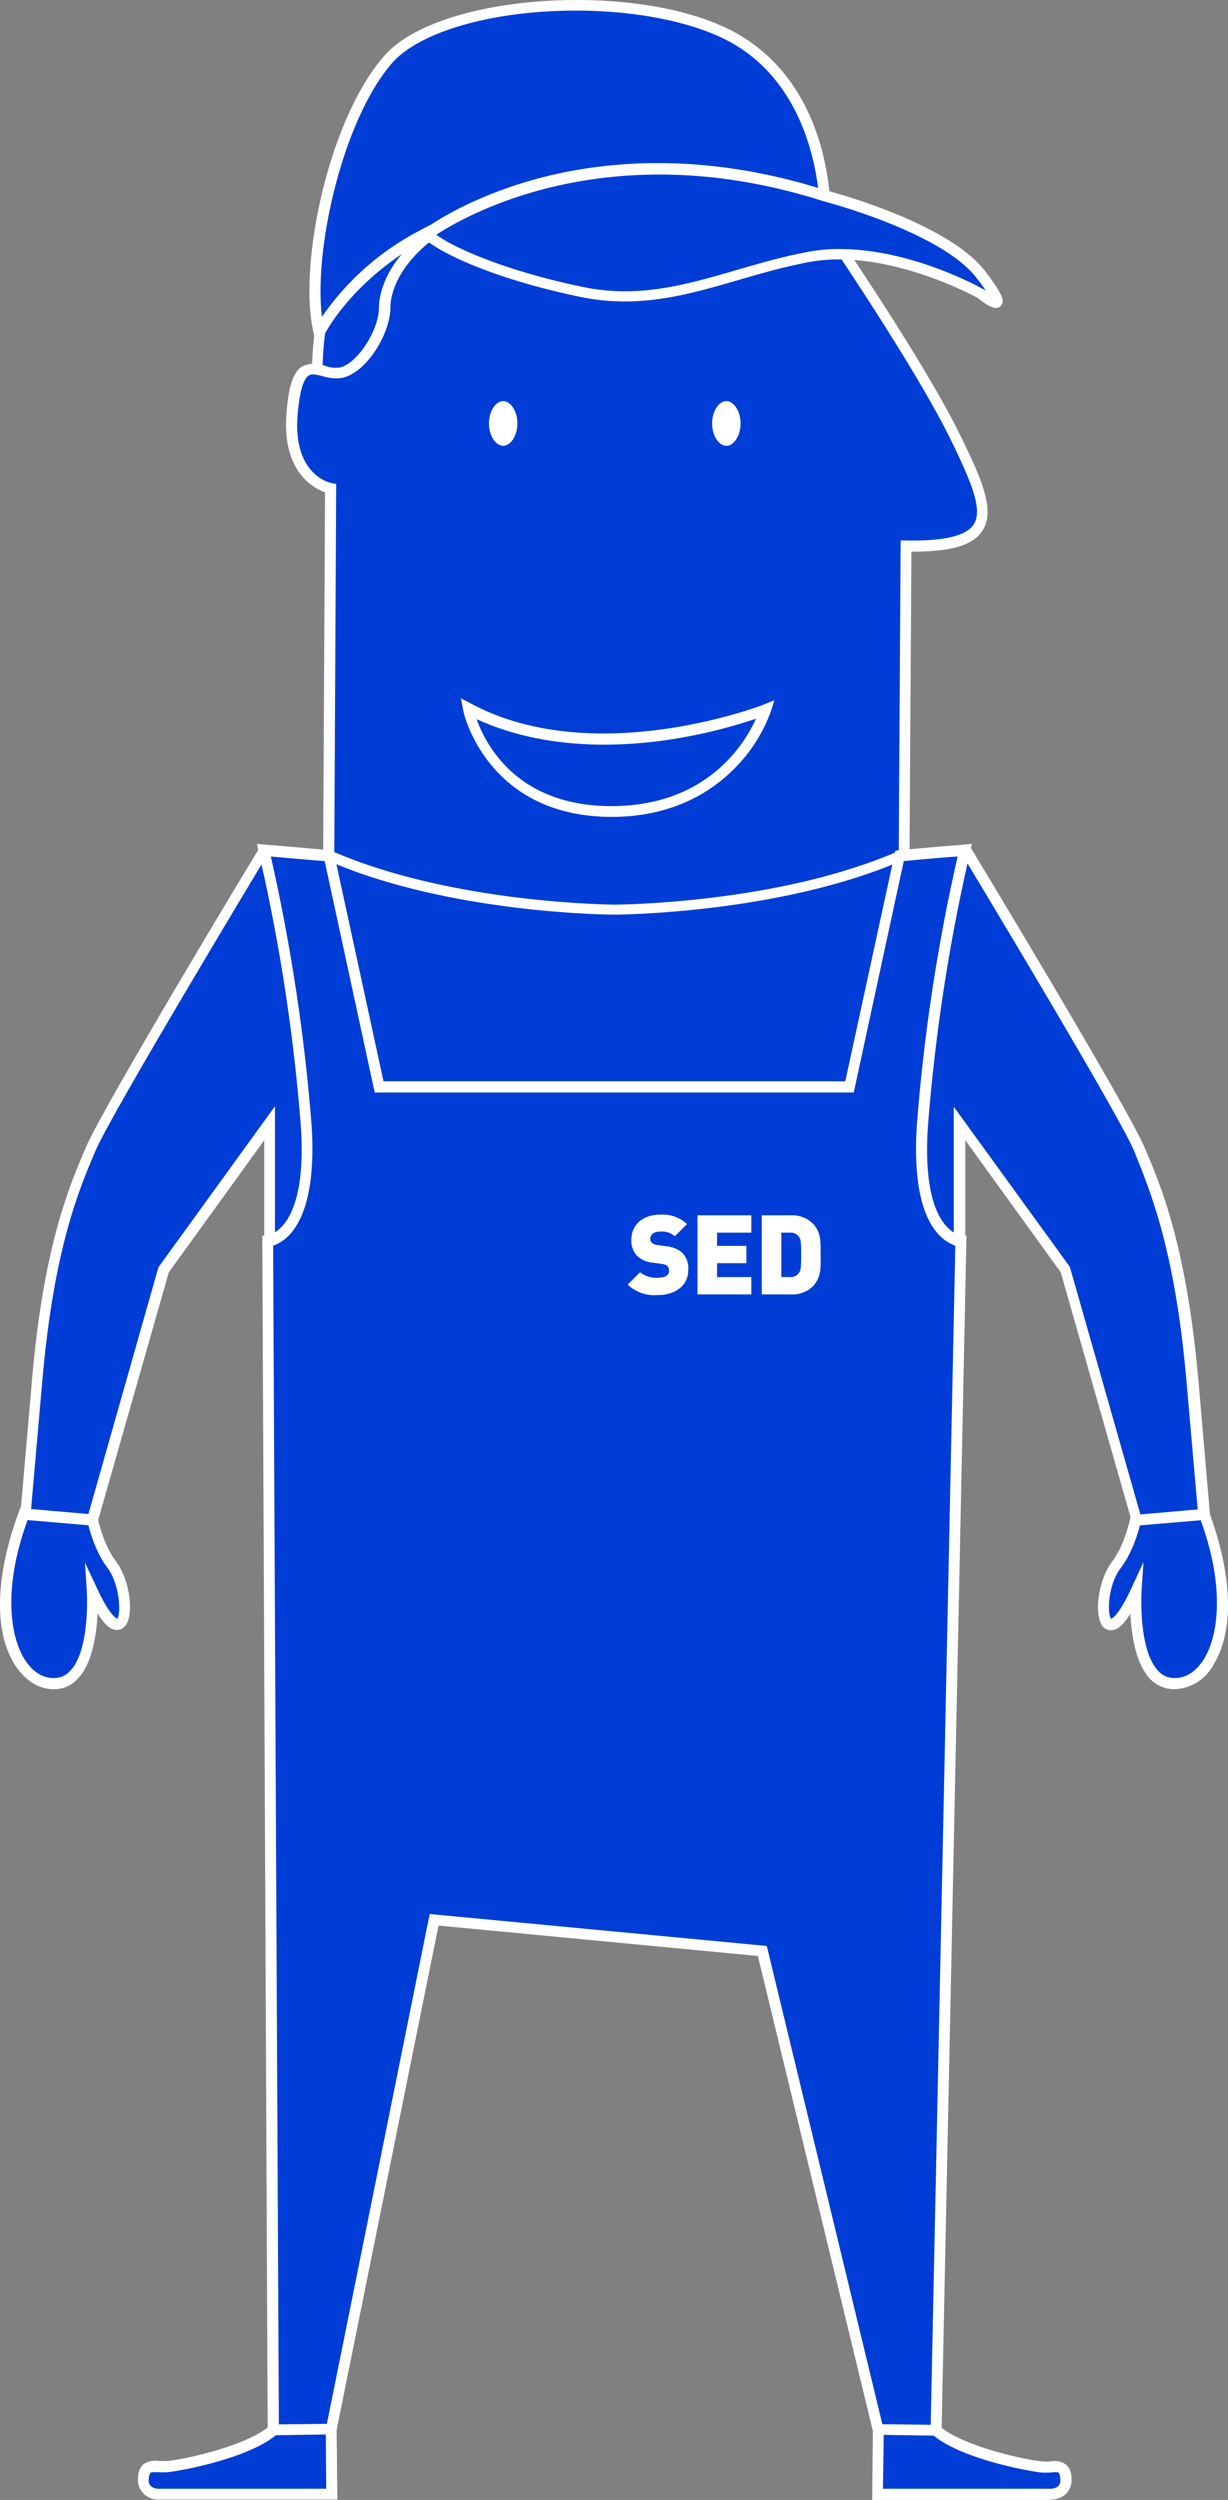
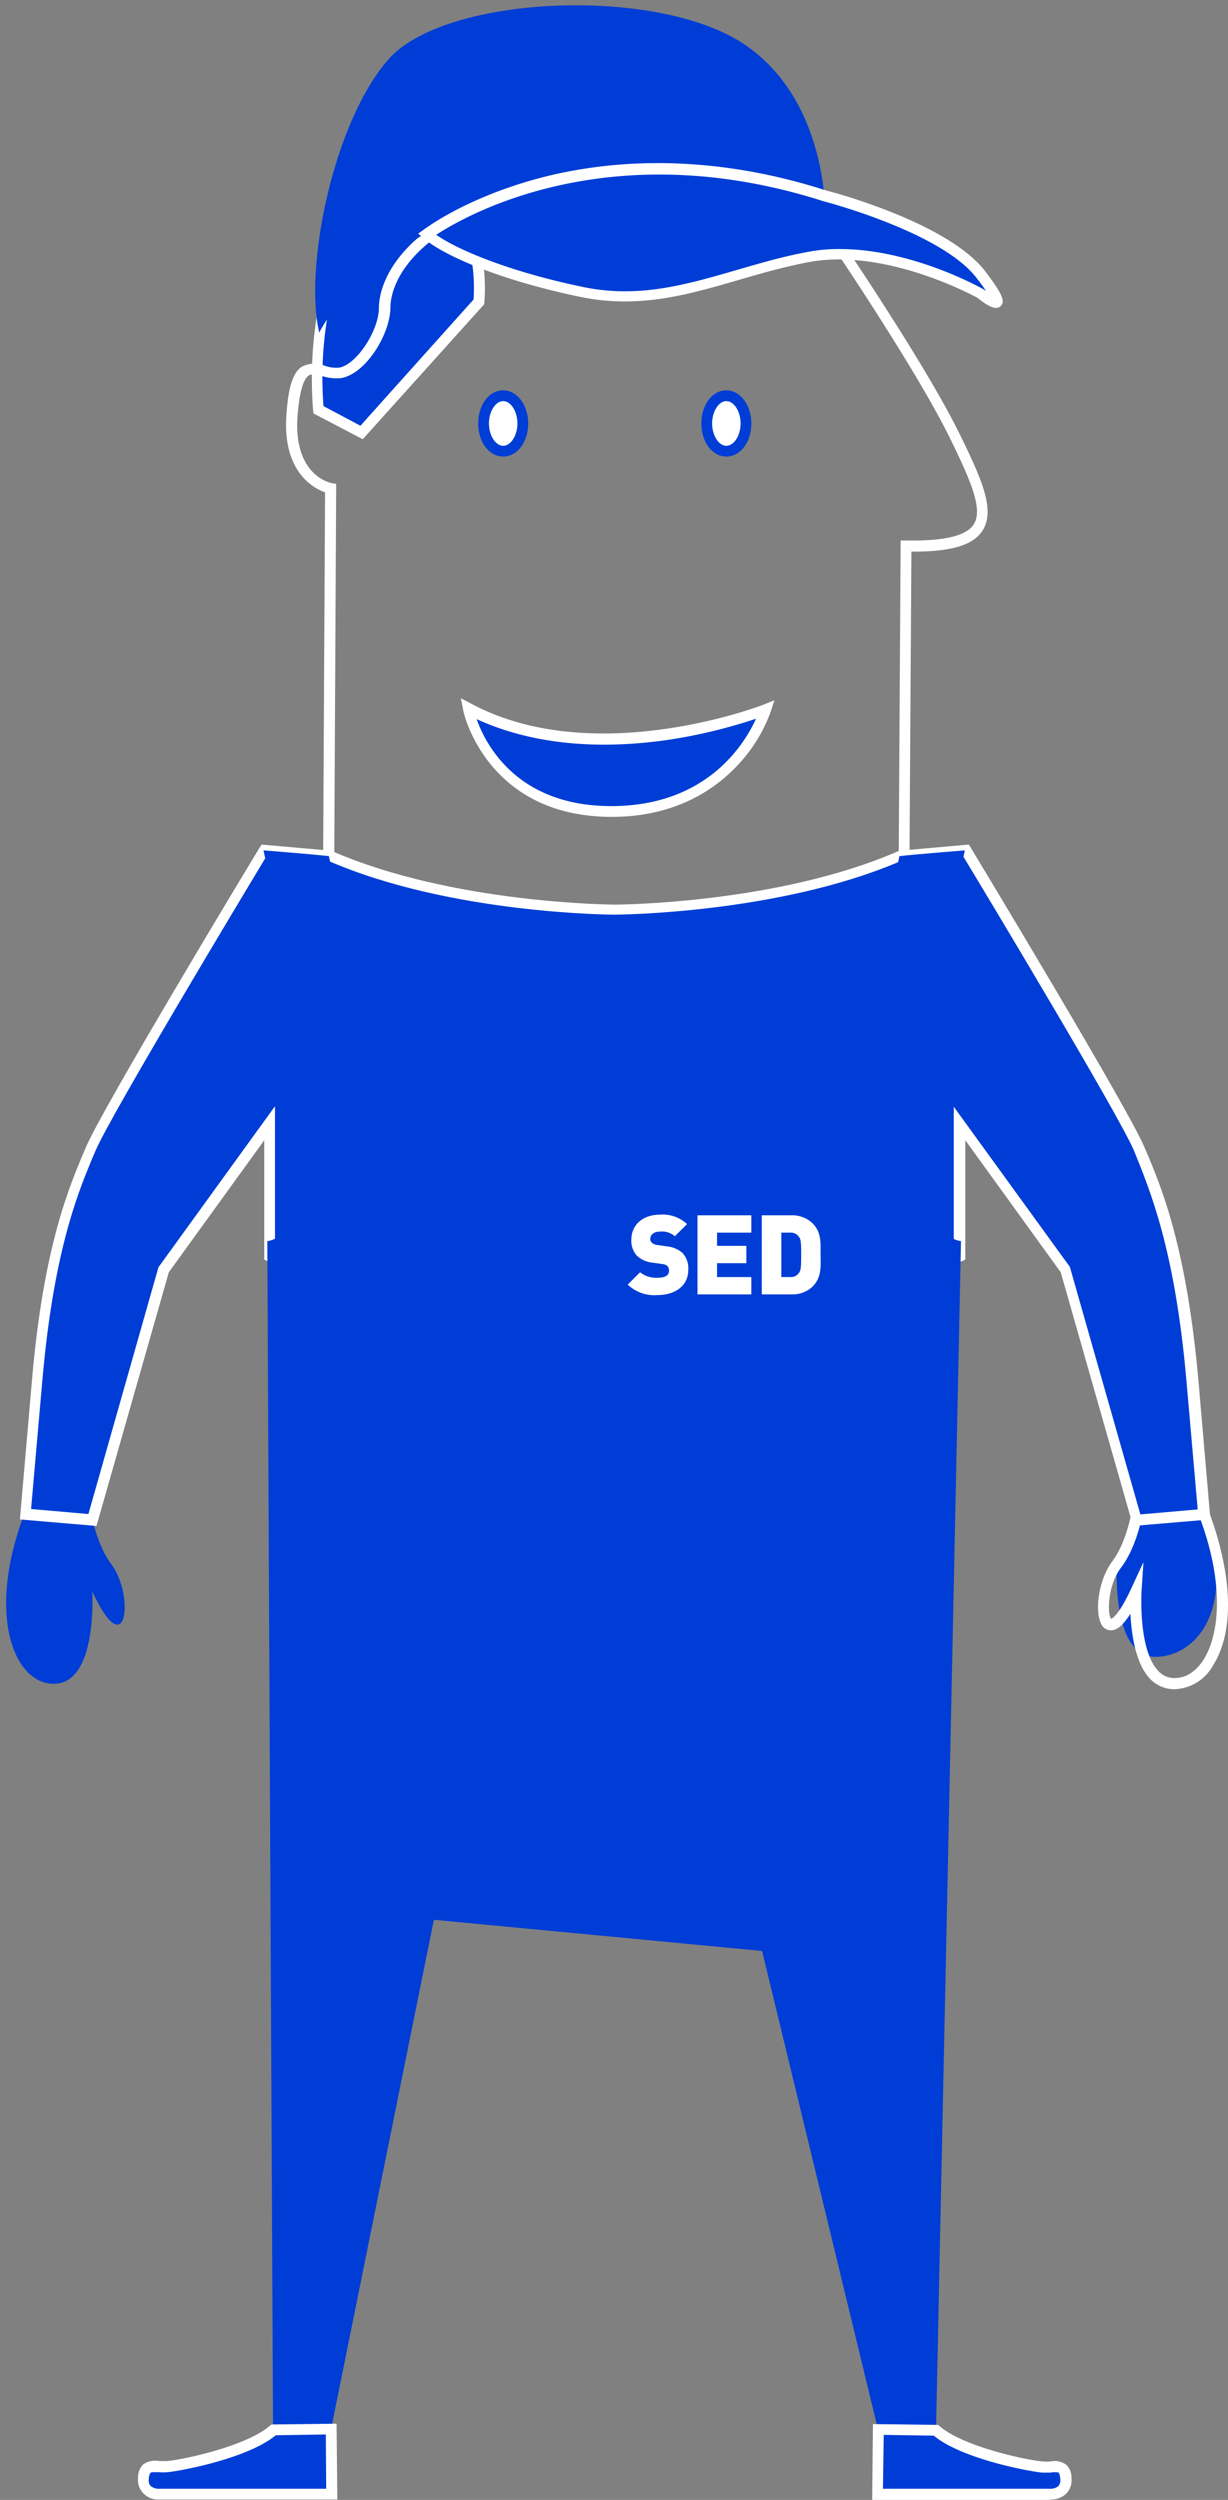
<svg xmlns="http://www.w3.org/2000/svg" viewBox="4340.601 1381 192.491 391.669">
  <rect x="4340.601" y="1381" width="192.491" height="391.669" fill="#808080" stroke="none" />
  <defs>
    <style>
      .cls-1 {
        fill: #003dd6;
      }

      .cls-2 {
        fill: #fff;
      }
    </style>
  </defs>
  <g id="personnage-sed" transform="translate(4340.601 1381)">
    <g id="Groupe_61" data-name="Groupe 61" transform="translate(0 0)">
      <g id="Groupe_60" data-name="Groupe 60">
        <g id="Groupe_22" data-name="Groupe 22" transform="translate(48.885 30.811)">
          <g id="Groupe_20" data-name="Groupe 20" transform="translate(0.803 0.86)">
            <path id="Tracé_30" data-name="Tracé 30" class="cls-1" d="M199.36,56.668s-5.971,11.64-4.7,28.347l6.815,3.619,18.4-20.506S222.279,42.8,199.36,56.668Z" transform="translate(-194.479 -52.515)" />
          </g>
          <g id="Groupe_21" data-name="Groupe 21" transform="translate(0)">
            <path id="Tracé_31" data-name="Tracé 31" class="cls-2" d="M201.026,89.093l19.059-21.17v-.3c.06-.483,1.025-11.459-5.066-15.259-3.8-2.413-9.469-1.387-16.707,3.016l-.181.121-.121.241c-.241.482-6.092,12-4.765,28.83l.06.482ZM218.4,67.2,200.664,86.982l-5.79-3.076A57.516,57.516,0,0,1,199.4,56.645c6.574-3.92,11.52-4.885,14.716-2.9C218.878,56.766,218.516,65.511,218.4,67.2Z" transform="translate(-193.05 -51.09)" />
          </g>
        </g>
        <g id="Groupe_25" data-name="Groupe 25" transform="translate(0 230.573)">
          <g id="Groupe_23" data-name="Groupe 23" transform="translate(0.961 0.965)">
            <path id="Tracé_32" data-name="Tracé 32" class="cls-1" d="M299.266,383.9s.3,8.745,3.92,13.57,2.413,15.983-3.016,4.222c0,0,.9,14.475-6.031,14.475S282.68,402.9,291.727,384.5Z" transform="translate(-286.67 -383.9)" />
          </g>
          <g id="Groupe_24" data-name="Groupe 24">
-             <path id="Tracé_33" data-name="Tracé 33" class="cls-2" d="M293.724,416.377a4.869,4.869,0,0,0,3.8-1.689c2.292-2.413,2.9-7,3.076-10.193,1.387,2.292,2.352,2.594,3.016,2.594a1.741,1.741,0,0,0,1.568-1.025c1.025-1.99.422-6.876-1.749-9.771-3.438-4.584-3.739-13.028-3.739-13.088l-.06-.9-8.926.724-.241.422c-4.282,8.685-7.6,21.532-2.835,29.131C289.261,415.05,291.372,416.377,293.724,416.377Zm4.885-19.843.3,4.523c0,.121.543,9.107-2.593,12.424a3.351,3.351,0,0,1-2.593,1.146c-1.809,0-3.378-1.025-4.584-2.955-2.714-4.343-3.619-13.993,2.714-27.02l6.212-.482c.181,2.412.965,9.047,4.041,13.148,2.111,2.835,2.111,7.419,1.568,8.022-.181-.06-1.267-.664-3.136-4.7Z" transform="translate(-285.294 -382.3)" />
-           </g>
+             </g>
        </g>
        <g id="Groupe_28" data-name="Groupe 28" transform="translate(172.116 230.634)">
          <g id="Groupe_26" data-name="Groupe 26" transform="translate(0.89 0.905)">
-             <path id="Tracé_34" data-name="Tracé 34" class="cls-1" d="M7.4,383.9s-.3,8.745-3.92,13.57S1.072,413.453,6.5,401.692c0,0-.9,14.475,6.031,14.475S23.991,402.9,14.944,384.5Z" transform="translate(-1.416 -383.9)" />
+             <path id="Tracé_34" data-name="Tracé 34" class="cls-1" d="M7.4,383.9s-.3,8.745-3.92,13.57c0,0-.9,14.475,6.031,14.475S23.991,402.9,14.944,384.5Z" transform="translate(-1.416 -383.9)" />
          </g>
          <g id="Groupe_27" data-name="Groupe 27" transform="translate(0)">
            <path id="Tracé_35" data-name="Tracé 35" class="cls-2" d="M11.929,416.417a7.175,7.175,0,0,0,6.031-3.74c4.765-7.6,1.448-20.446-2.835-29.131l-.241-.422L5.958,382.4l-.06.9c0,.06-.362,8.565-3.739,13.088-2.171,2.895-2.774,7.78-1.749,9.771a1.634,1.634,0,0,0,1.568,1.025c.663,0,1.628-.362,3.016-2.593.181,3.2.784,7.78,3.076,10.193A5.243,5.243,0,0,0,11.929,416.417Zm1.87-31.725c6.273,13.028,5.428,22.678,2.714,27.02-1.206,1.93-2.774,2.955-4.584,2.955a3.351,3.351,0,0,1-2.593-1.146C6.2,410.2,6.742,401.157,6.742,401.1l.3-4.584-1.93,4.162c-1.87,4.041-2.9,4.644-3.136,4.7-.6-.6-.6-5.247,1.568-8.022,3.076-4.1,3.86-10.736,4.041-13.148Z" transform="translate(0.077 -382.4)" />
          </g>
        </g>
        <g id="Groupe_31" data-name="Groupe 31" transform="translate(44.836 29.852)">
          <g id="Groupe_29" data-name="Groupe 29" transform="translate(0.907 0.844)">
-             <path id="Tracé_36" data-name="Tracé 36" class="cls-1" d="M78.307,167.3l-8.745-12.967.3-57.6s-6.936-1.206-6.031-11.761,4.222-5.73,7.539-6.333,6.936-6.333,6.936-10.253,3.317-12.063,19.3-17.491l51.266,6.936s13.57,19.9,19,31.061,7.841,17.189-7.841,16.888l-.3,48.552-9.047,14.174Z" transform="translate(-63.751 -50.9)" />
-           </g>
+             </g>
          <g id="Groupe_30" data-name="Groupe 30">
            <path id="Tracé_37" data-name="Tracé 37" class="cls-2" d="M150.725,168.8l9.409-14.777v-.241l.3-47.708h.241c6.092,0,9.469-1.025,10.917-3.317,1.99-3.136-.06-7.9-3.438-14.777-5.368-11.1-18.938-30.941-19.059-31.182l-.241-.3-.362-.06L97.047,49.5l-.181.06c-18.938,6.453-19.9,16.345-19.9,18.275,0,3.619-3.5,8.926-6.212,9.409a5.242,5.242,0,0,1-2.292-.3,4.239,4.239,0,0,0-3.619.181c-1.327.9-2.051,3.076-2.352,7.177-.784,9.168,4.162,11.821,6.031,12.485l-.3,57.237,9.168,13.57h.422Zm7.72-15.259-8.685,13.57L78.289,165.9,69.966,153.54l.3-58.081-.724-.121c-.241-.06-6.152-1.267-5.308-10.856.3-3.378.844-5.368,1.689-5.971.482-.362,1.146-.181,2.171.06a7.063,7.063,0,0,0,3.016.3c3.86-.724,7.66-6.936,7.66-11.1,0-1.689.9-10.555,18.516-16.646L147.951,58C149.7,60.6,161.7,78.45,166.648,88.643c3.016,6.212,5.066,10.8,3.558,13.148-1.146,1.809-4.644,2.654-10.615,2.533h-.844Z" transform="translate(-62.404 -49.5)" />
          </g>
        </g>
        <g id="Groupe_34" data-name="Groupe 34" transform="translate(48.507)">
          <g id="Groupe_32" data-name="Groupe 32" transform="translate(0.895 0.827)">
            <path id="Tracé_38" data-name="Tracé 38" class="cls-1" d="M184.55,34.563s.6-18.7-13.269-27.442S124.84-.117,116.094,9.835s-13.269,32.871-10.856,42.822C105.238,52.657,121.523,18.279,184.55,34.563Z" transform="translate(-104.594 -1.377)" />
          </g>
          <g id="Groupe_33" data-name="Groupe 33">
-             <path id="Tracé_39" data-name="Tracé 39" class="cls-2" d="M104.495,54.646l1.025-2.171c.06-.06,4.162-8.5,15.742-14.837,10.736-5.85,30.337-11.1,62.545-2.774l1.025.241.06-1.086c0-.784.483-19.3-13.691-28.166-14.234-8.987-47.346-7.3-56.272,2.9C106.183,18.7,101.3,41.739,103.891,52.354Zm48.25-25.814c-11.1,0-22.5,1.93-32.388,7.358a42.269,42.269,0,0,0-15.2,13.45c-1.327-10.856,3.378-31.061,11.037-39.807,3.92-4.4,13.57-7.539,25.151-8.082S164.084,3.319,170.356,7.3c11.4,7.177,12.726,21.532,12.847,25.573A127.868,127.868,0,0,0,152.745,28.832Z" transform="translate(-103.197 -0.005)" />
-           </g>
+             </g>
        </g>
        <g id="Groupe_37" data-name="Groupe 37" transform="translate(65.546 25.553)">
          <g id="Groupe_35" data-name="Groupe 35" transform="translate(1.387 0.869)">
            <path id="Tracé_40" data-name="Tracé 40" class="cls-1" d="M146.729,63.468s-14.475-8.142-27.141-5.73S96.97,65.88,84,63.166s-21.411-6.634-24.125-9.047c0,0,23.824-18.4,62.424-6.031,0,0,18.7,4.825,24.427,12.364S146.729,63.468,146.729,63.468Z" transform="translate(-59.878 -43.814)" />
          </g>
          <g id="Groupe_36" data-name="Groupe 36">
            <path id="Tracé_41" data-name="Tracé 41" class="cls-2" d="M149.062,65.067a1,1,0,0,0,.724-.3c.663-.663.482-1.628-2.413-5.428-5.85-7.66-24.125-12.485-24.909-12.666-20.084-6.453-36.188-4.463-46.139-1.628-10.8,3.076-16.767,7.6-17.008,7.78l-.844.6.784.663c3.016,2.654,11.761,6.574,24.547,9.228,9.228,1.93,16.888-.3,24.97-2.654,3.5-1.025,7.117-2.051,10.917-2.774,11.821-2.232,25.512,5.066,26.477,5.609C147.675,64.705,148.519,65.067,149.062,65.067Zm-24.487-9.228a25.171,25.171,0,0,0-5.187.483c-3.92.724-7.539,1.809-11.1,2.835-7.9,2.292-15.38,4.463-24.125,2.593C72.886,59.4,64.744,56.02,61.306,53.607c4.7-3.076,27.2-15.983,60.735-5.247.241.06,18.516,4.825,24,12.063q1,1.267,1.448,1.99c-.06-.06-.181-.121-.241-.181l-.121-.06C146.649,61.87,135.793,55.839,124.575,55.839Z" transform="translate(-58.472 -42.373)" />
          </g>
        </g>
        <g id="Groupe_40" data-name="Groupe 40" transform="translate(3.122 132.323)">
          <g id="Groupe_38" data-name="Groupe 38" transform="translate(0.844 0.905)">
            <path id="Tracé_42" data-name="Tracé 42" class="cls-1" d="M93.271,313.179,152.68,284.53V263.722l16.586,22.919,11.158,39.2,10.555-.9-1.809-20.808c-1.809-20.808-5.73-30.156-8.444-36.489S153.584,220.9,153.584,220.9l-10.253.9c-19.3,8.444-44.692,8.444-44.692,8.444h0s-25.392,0-44.692-8.444l-10.253-.9s-24.427,40.41-27.141,46.743-6.634,15.681-8.444,36.489L6.3,324.94l10.555.9,11.158-39.2L44.6,263.722V284.53l59.408,28.649" transform="translate(-6.3 -220.9)" />
          </g>
          <g id="Groupe_39" data-name="Groupe 39">
            <path id="Tracé_43" data-name="Tracé 43" class="cls-2" d="M16.5,326.154l11.339-39.746L42.8,265.72v18.7L95.754,309.93l-3.739,1.809.724,1.568,5.006-2.413,5.006,2.413.724-1.568-3.739-1.809,52.955-25.512v-18.7l14.958,20.687,11.339,39.746,12.123-1.025-1.87-21.652c-1.87-21.17-5.85-30.579-8.5-36.731-2.714-6.333-26.176-45.174-27.2-46.863l-.3-.482-10.917.965-.121.06c-18.938,8.263-44.089,8.384-44.39,8.384s-25.452-.121-44.39-8.384l-.121-.06L42.377,219.4l-.3.482c-1.025,1.628-24.487,40.53-27.2,46.863-2.654,6.212-6.695,15.561-8.5,36.731L4.5,325.129Zm27.925-65.681L26.213,285.624,15.236,324.284,6.249,323.5,8,303.537c1.809-20.929,5.79-30.156,8.384-36.248,2.533-5.85,24.125-41.676,26.839-46.2l9.59.844c19.24,8.383,44.692,8.444,44.933,8.444s25.693-.121,44.933-8.444l9.59-.844c2.714,4.463,24.306,40.349,26.839,46.2,2.473,6.152,6.454,15.38,8.263,36.308l1.749,19.964-8.987.784-11.037-38.721-.06-.121-18.154-25.03v22.919l-53.2,25.633-53.2-25.633V260.473Z" transform="translate(-4.5 -219.4)" />
          </g>
        </g>
        <g id="Groupe_43" data-name="Groupe 43" transform="translate(40.275 132.203)">
          <g id="Groupe_41" data-name="Groupe 41" transform="translate(1.025 1.025)">
            <path id="Tracé_44" data-name="Tracé 44" class="cls-1" d="M125.3,257.992h-38.9L78.553,221.8c-2.714-.3-10.253-.9-10.253-.9,1.809,8.142,5.428,25.331,6.634,43.124S68.9,282.118,68.9,282.118l.9,186.367h9.047l16.164-80.035,51.447,4.885,18.215,75.15h9.047l3.92-186.367s-7.238-.3-6.031-18.094,4.825-34.982,6.634-43.124c0,0-7.539.6-10.253.9l-7.841,36.188h-38.9" transform="translate(-68.3 -220.9)" />
          </g>
          <g id="Groupe_42" data-name="Groupe 42">
-             <path id="Tracé_45" data-name="Tracé 45" class="cls-2" d="M68.189,468.655H78.8l16.164-79.975,50.06,4.765,18.215,75.21H173.8l3.92-188.056-.844-.06c-.06,0-6.333-.663-5.187-17.189a289.191,289.191,0,0,1,6.634-43l.241-1.146-1.146.121c-.06,0-7.6.6-10.253.9l-.6.06-7.841,36.127H86.343L78.5,220.286l-.6-.06c-2.714-.3-10.193-.9-10.253-.9L66.5,219.2l.241,1.146a289.187,289.187,0,0,1,6.634,43c1.146,16.526-5.187,17.189-5.247,17.189l-.784.06v.784Zm9.228-1.689H69.938l-.9-184.8a6.588,6.588,0,0,0,2.714-1.87c1.87-2.111,3.981-6.755,3.317-17.008a295.2,295.2,0,0,0-6.393-42.1c1.99.181,6.212.543,8.444.724l7.841,36.248h75.09l7.841-36.248c2.292-.241,6.453-.6,8.444-.724a289.258,289.258,0,0,0-6.393,42.1c-.663,10.253,1.387,14.9,3.317,17.008a6.588,6.588,0,0,0,2.714,1.87l-3.86,184.8h-7.539l-18.154-75.09L93.581,386.87Z" transform="translate(-66.5 -219.2)" />
-           </g>
+             </g>
        </g>
        <g id="Groupe_46" data-name="Groupe 46" transform="translate(21.633 379.727)">
          <g id="Groupe_44" data-name="Groupe 44" transform="translate(0.845 0.905)">
            <path id="Tracé_46" data-name="Tracé 46" class="cls-1" d="M262.277,631.1l.121,10.133H235.317a2.223,2.223,0,0,1-2.413-2.412c.121-2.533,1.749-1.749,3.679-1.87,1.99-.121,12.666-2.171,16.707-5.79Z" transform="translate(-232.9 -631.1)" />
          </g>
          <g id="Groupe_45" data-name="Groupe 45">
            <path id="Tracé_47" data-name="Tracé 47" class="cls-2" d="M234.6,641.482h28.046l-.121-11.882-10.193.121-.241.181c-3.8,3.317-14.113,5.428-16.224,5.549h-1.146a3.329,3.329,0,0,0-2.533.543,2.962,2.962,0,0,0-.784,2.111,3.009,3.009,0,0,0,.844,2.412A3.173,3.173,0,0,0,234.6,641.482Zm26.3-1.689H234.662a1.974,1.974,0,0,1-1.267-.422,1.247,1.247,0,0,1-.3-1.086,1.855,1.855,0,0,1,.241-.965c.181-.181.724-.121,1.327-.121a9.723,9.723,0,0,0,1.327,0c1.628-.121,12.485-2.051,17.008-5.79l7.841-.121Z" transform="translate(-231.4 -629.6)" />
          </g>
        </g>
        <g id="Groupe_49" data-name="Groupe 49" transform="translate(136.715 379.788)">
          <g id="Groupe_47" data-name="Groupe 47" transform="translate(0.844 0.844)">
            <path id="Tracé_48" data-name="Tracé 48" class="cls-1" d="M42.214,631.1l-.121,10.133H69.174a2.223,2.223,0,0,0,2.413-2.412c-.121-2.533-1.749-1.749-3.679-1.87-1.99-.121-12.666-2.171-16.707-5.79Z" transform="translate(-42.093 -631.1)" />
          </g>
          <g id="Groupe_48" data-name="Groupe 48" transform="translate(0)">
            <path id="Tracé_49" data-name="Tracé 49" class="cls-2" d="M68.637,641.521a3.486,3.486,0,0,0,2.352-.9,3.008,3.008,0,0,0,.844-2.412,2.854,2.854,0,0,0-.784-2.111,3.141,3.141,0,0,0-2.533-.543,7.263,7.263,0,0,1-1.146,0c-2.111-.121-12.424-2.232-16.224-5.549l-.241-.181L40.712,629.7l-.121,11.882H68.516C68.577,641.521,68.577,641.521,68.637,641.521Zm.543-4.282c.3,0,.6,0,.663.121.06.06.181.241.241.965a1.464,1.464,0,0,1-.3,1.086,1.932,1.932,0,0,1-1.206.422H42.28l.121-8.444,7.841.121c4.523,3.739,15.38,5.669,17.008,5.79h1.327A2.05,2.05,0,0,1,69.18,637.239Z" transform="translate(-40.591 -629.7)" />
          </g>
        </g>
        <g id="Groupe_59" data-name="Groupe 59" transform="translate(72.241 61.154)">
          <g id="Groupe_52" data-name="Groupe 52" transform="translate(37.696)">
            <g id="Groupe_50" data-name="Groupe 50" transform="translate(0.844 0.844)">
              <ellipse id="Ellipse_11" data-name="Ellipse 11" class="cls-2" cx="3.076" cy="4.343" rx="3.076" ry="4.343" />
            </g>
            <g id="Groupe_51" data-name="Groupe 51" transform="translate(0)">
              <path id="Tracé_50" data-name="Tracé 50" class="cls-1" d="M127.72,111.774c2.232,0,3.92-2.292,3.92-5.187s-1.749-5.187-3.92-5.187c-2.232,0-3.92,2.292-3.92,5.187S125.489,111.774,127.72,111.774Zm0-8.685c1.206,0,2.232,1.628,2.232,3.5s-1.025,3.5-2.232,3.5-2.232-1.628-2.232-3.5S126.514,103.089,127.72,103.089Z" transform="translate(-123.8 -101.4)" />
            </g>
          </g>
          <g id="Groupe_55" data-name="Groupe 55" transform="translate(2.714)">
            <g id="Groupe_53" data-name="Groupe 53" transform="translate(0.844 0.844)">
              <ellipse id="Ellipse_12" data-name="Ellipse 12" class="cls-2" cx="3.076" cy="4.343" rx="3.076" ry="4.343" />
            </g>
            <g id="Groupe_54" data-name="Groupe 54">
              <path id="Tracé_51" data-name="Tracé 51" class="cls-1" d="M185.72,111.774c2.232,0,3.92-2.292,3.92-5.187s-1.749-5.187-3.92-5.187c-2.232,0-3.92,2.292-3.92,5.187S183.489,111.774,185.72,111.774Zm0-8.685c1.206,0,2.232,1.628,2.232,3.5s-1.025,3.5-2.232,3.5-2.232-1.628-2.232-3.5S184.514,103.089,185.72,103.089Z" transform="translate(-181.8 -101.4)" />
            </g>
          </g>
          <g id="Groupe_58" data-name="Groupe 58" transform="translate(0 48.25)">
            <g id="Groupe_56" data-name="Groupe 56" transform="translate(1.146 1.568)">
              <path id="Tracé_52" data-name="Tracé 52" class="cls-1" d="M166.722,184.181S140.064,194.736,120.1,184c0,0,3.257,16.164,22.5,16.164S166.722,184.181,166.722,184.181Z" transform="translate(-120.1 -184)" />
            </g>
            <g id="Groupe_57" data-name="Groupe 57">
              <path id="Tracé_53" data-name="Tracé 53" class="cls-2" d="M141.443,199.976c10.253,0,16.465-4.523,19.9-8.263a24.245,24.245,0,0,0,5.066-8.323l.543-1.689-1.628.663c-.241.121-26.538,10.253-45.9-.121L117.8,181.4l.362,1.809C118.1,183.33,121.72,199.976,141.443,199.976ZM164.06,184.6c-1.809,4.041-7.78,13.691-22.678,13.691-14.656,0-19.662-9.529-21.11-13.631,6.031,2.774,15.621,5.247,29.553,3.317A81.205,81.205,0,0,0,164.06,184.6Z" transform="translate(-117.8 -181.4)" />
            </g>
          </g>
        </g>
      </g>
    </g>
    <g id="Groupe_81" data-name="Groupe 81" transform="translate(98.299 190.3)">
      <g id="Groupe_80" data-name="Groupe 80" transform="translate(0.1)">
        <path id="Tracé_64" data-name="Tracé 64" class="cls-2" d="M2.034,9.027a4.021,4.021,0,0,0,2.767.86c1.209,0,1.773-.4,1.773-1.1a1.075,1.075,0,0,0-.242-.725,1.407,1.407,0,0,0-.806-.322l-1.5-.215a4.159,4.159,0,0,1-2.5-1.1,3.48,3.48,0,0,1-.86-2.5C.664,1.666,2.384,0,5.2,0A5.609,5.609,0,0,1,9.4,1.478L7.488,3.385A3.07,3.07,0,0,0,5.124,2.66c-1.075,0-1.5.618-1.5,1.155a.794.794,0,0,0,.242.564,1.427,1.427,0,0,0,.86.376l1.5.215A4.387,4.387,0,0,1,8.67,5.991,3.552,3.552,0,0,1,9.584,8.7c0,2.525-2.176,3.9-4.782,3.9A6.043,6.043,0,0,1,.1,10.962" transform="translate(-0.1)" />
        <path id="Tracé_65" data-name="Tracé 65" class="cls-2" d="M40.8,12.786V.4h8.436V3.114H43.863V5.182h4.594V7.9H43.863v2.176h5.373v2.714Z" transform="translate(-29.865 -0.293)" />
        <path id="Tracé_66" data-name="Tracé 66" class="cls-2" d="M86.253,11.577a4.562,4.562,0,0,1-3.331,1.209H78.3V.4h4.594a4.632,4.632,0,0,1,3.331,1.209c1.451,1.451,1.29,3.036,1.29,4.97C87.542,8.541,87.676,10.126,86.253,11.577Zm-2.1-7.764a1.543,1.543,0,0,0-1.451-.7H81.363v6.958h1.343a1.514,1.514,0,0,0,1.451-.7c.242-.349.322-.672.322-2.794C84.479,4.511,84.4,4.161,84.157,3.812Z" transform="translate(-57.29 -0.293)" />
      </g>
    </g>
  </g>
</svg>